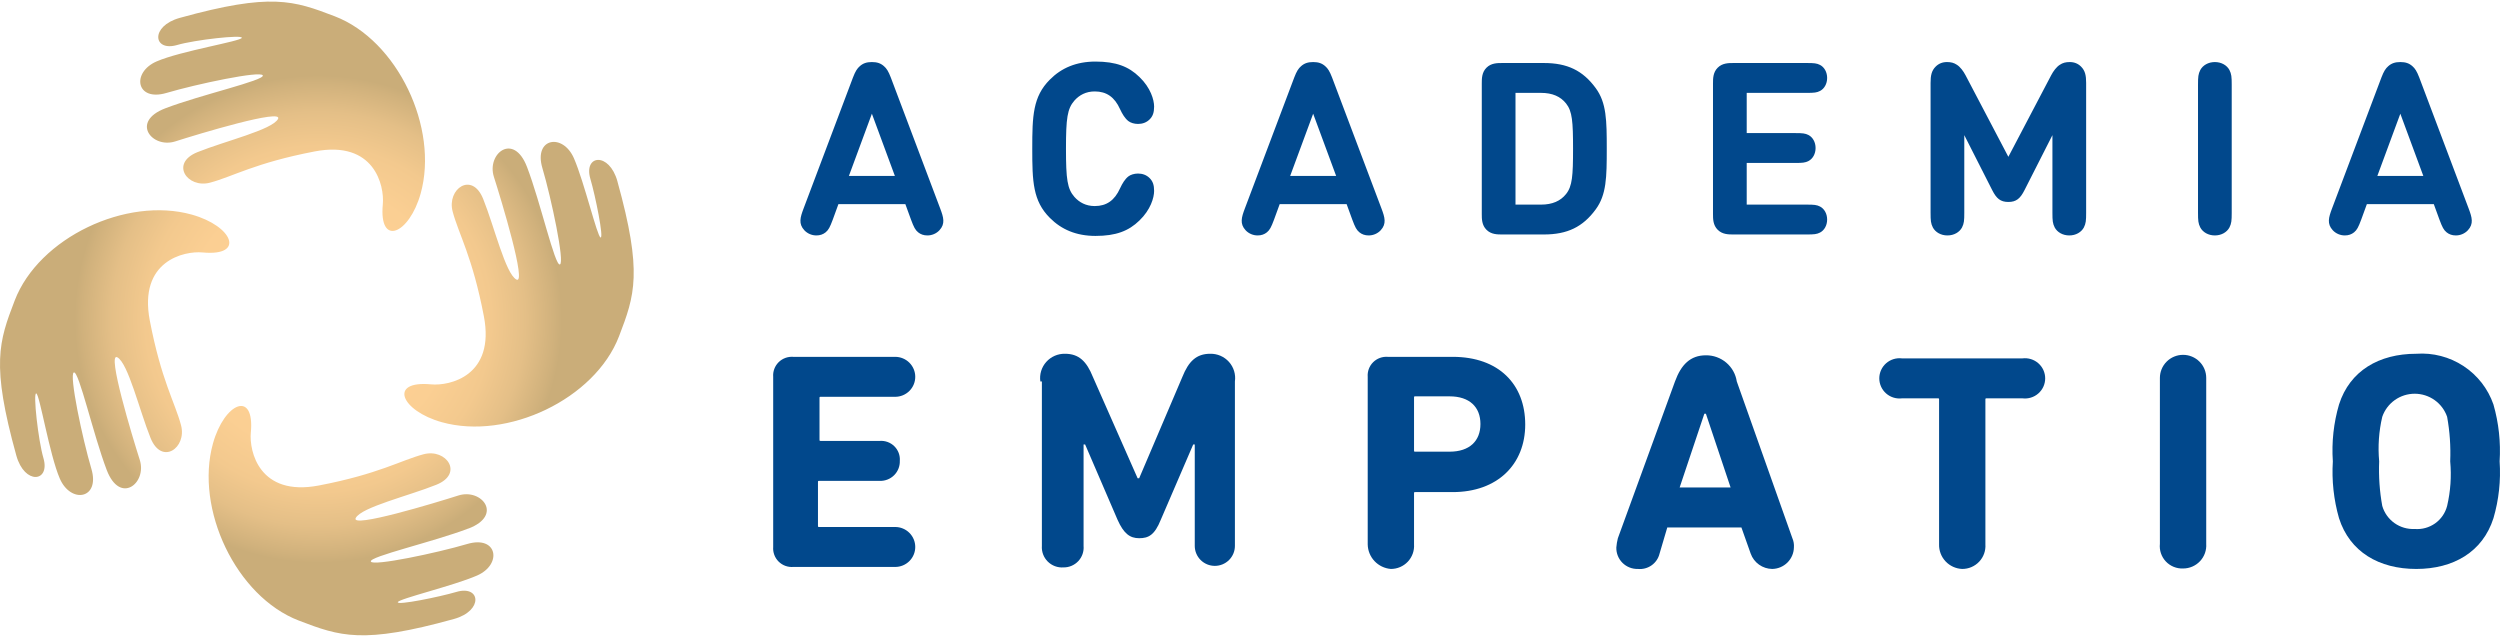
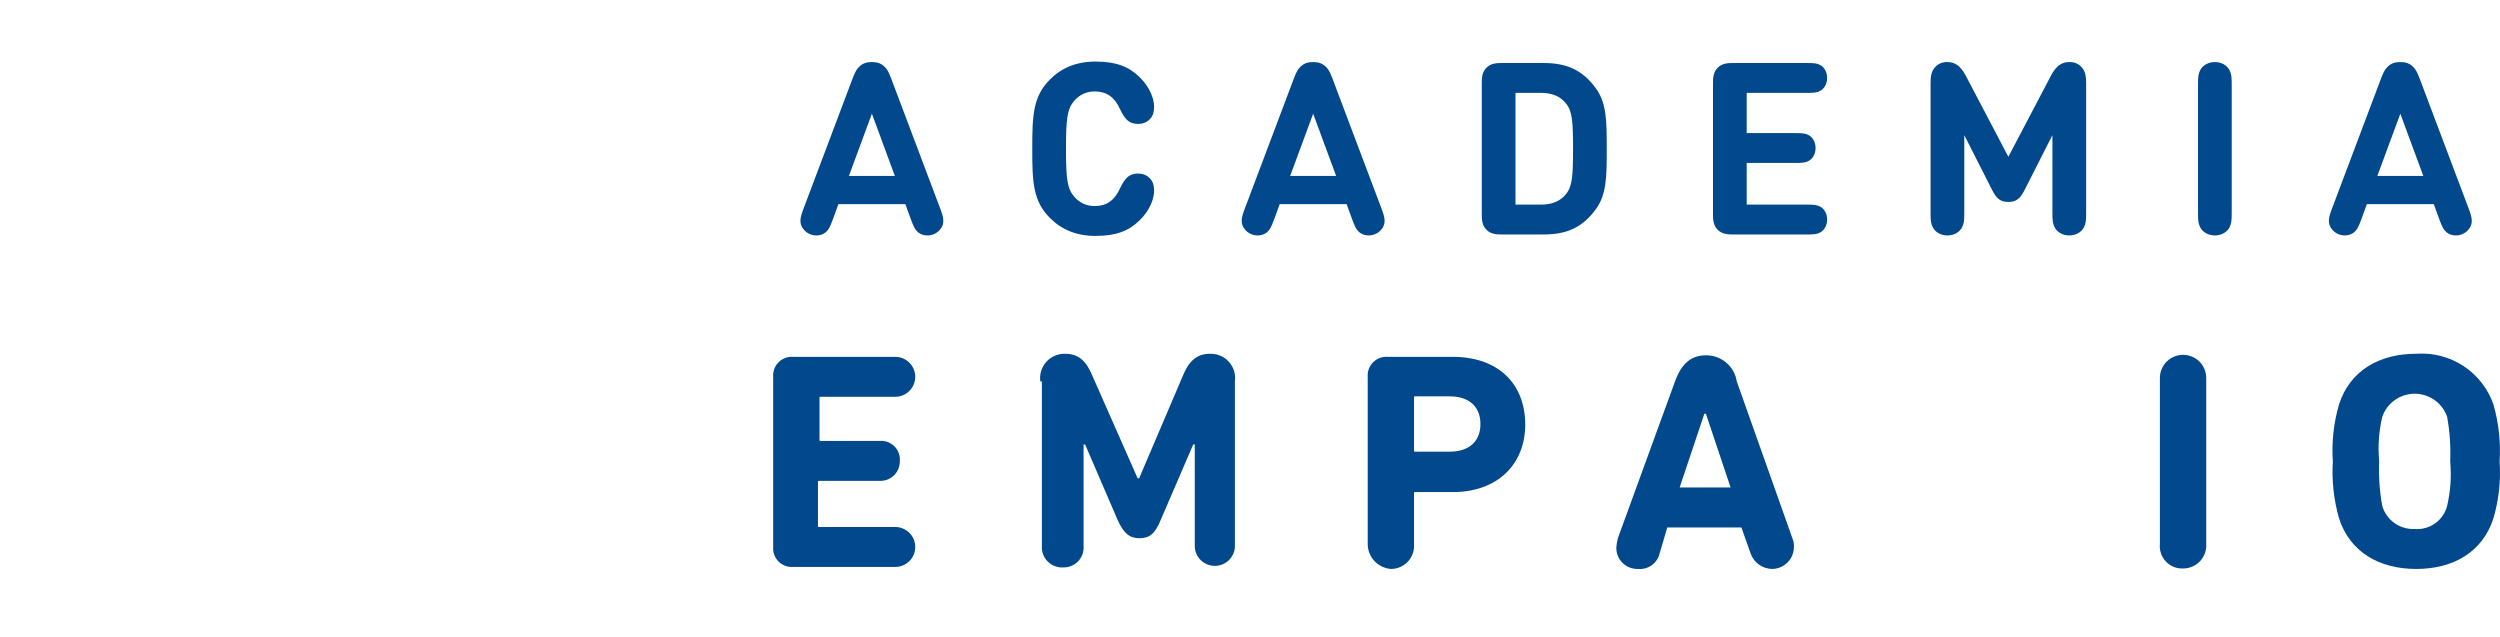
<svg xmlns="http://www.w3.org/2000/svg" width="789" height="201" viewBox="0 0 789 201" fill="none">
-   <path d="M63.952 79.674C77.518 80.952 73.452 71.322 60.514 67.726C39.903 61.968 12.241 75.005 4.634 94.857C-0.335 107.797 -2.849 114.946 5.147 143.748C7.759 153.146 15.929 152.165 13.701 144.557C12.079 139.058 10.37 123.842 11.446 124.166C12.522 124.489 15.583 143.414 18.87 151.027C22.379 159.115 31.668 157.497 28.84 147.965C26.012 138.432 21.73 118.111 23.309 117.545C24.888 116.979 29.435 137.198 33.674 148.315C37.913 159.433 46.44 152.429 44.12 145.166C41.8 137.904 33.604 110.875 37.032 112.768C40.459 114.66 43.969 129.396 47.499 138.195C51.03 146.994 59.027 141.344 57.14 134.216C55.253 127.088 50.889 120.014 47.278 101.165C43.666 82.316 58.135 79.124 63.952 79.674ZM52.171 34.184C41.049 38.428 48.051 46.952 55.301 44.633C62.552 42.315 89.608 34.12 87.742 37.549C85.877 40.978 71.111 44.482 62.33 48.014C53.55 51.545 59.14 59.541 66.272 57.654C73.403 55.767 80.47 51.411 99.324 47.793C118.178 44.175 121.368 58.63 120.816 64.469C119.54 78.035 129.17 73.969 132.771 61.035C138.507 40.401 125.488 12.742 105.628 5.134C92.652 0.168 85.536 -2.344 56.729 5.646C47.326 8.261 48.31 16.43 55.923 14.197C61.416 12.58 76.642 10.871 76.318 11.949C75.993 13.027 57.064 16.079 49.451 19.373C41.379 22.878 42.963 32.162 52.517 29.337C62.071 26.512 82.373 22.226 82.941 23.805C83.509 25.385 63.287 29.93 52.171 34.184ZM147.829 166.819C158.951 162.582 151.949 154.052 144.682 156.37C137.415 158.689 110.392 166.89 112.279 163.46C114.166 160.031 128.91 156.521 137.691 152.995C146.472 149.469 140.843 141.468 133.711 143.355C126.58 145.242 119.508 149.604 100.654 153.216C81.8 156.829 78.61 142.379 79.162 136.54C80.443 122.974 70.808 127.04 67.207 139.98C61.471 160.608 74.49 188.262 94.35 195.87C107.326 200.836 114.441 203.353 143.249 195.358C152.652 192.748 151.668 184.574 144.06 186.806C138.561 188.424 125.228 191.12 125.552 190.041C125.877 188.963 142.914 184.941 150.527 181.652C158.599 178.147 157.015 168.857 147.461 171.683C137.907 174.508 117.604 178.794 117.042 177.215C116.48 175.635 136.712 171.047 147.829 166.792V166.819ZM194.868 57.25C192.257 47.852 184.087 48.833 186.32 56.441C187.942 61.941 190.613 75.269 189.537 74.945C188.461 74.622 184.433 57.59 181.146 49.977C177.637 41.889 168.348 43.507 171.175 53.039C174.003 62.571 178.291 82.893 176.707 83.459C175.122 84.025 170.586 63.812 166.326 52.694C162.065 41.576 153.544 48.548 155.869 55.81C158.194 63.073 166.385 90.101 162.957 88.214C159.529 86.327 156.02 71.581 152.489 62.782C148.959 53.983 140.962 59.633 142.854 66.761C144.747 73.888 149.099 80.962 152.711 99.812C156.323 118.661 141.897 121.858 136.031 121.303C122.471 120.025 126.531 129.655 139.47 133.256C160.108 138.993 187.764 125.972 195.371 106.115C200.335 93.169 202.849 86.025 194.852 57.223L194.868 57.25Z" fill="url(#paint0_radial_292_135)" />
  <path d="M244.018 118.925C243.952 118.08 244.07 117.231 244.366 116.437C244.661 115.642 245.125 114.92 245.727 114.321C246.329 113.722 247.054 113.259 247.853 112.965C248.652 112.672 249.505 112.554 250.353 112.619H282.519C284.199 112.619 285.811 113.284 286.999 114.466C288.187 115.649 288.854 117.253 288.854 118.925C288.854 120.598 288.187 122.202 286.999 123.384C285.811 124.567 284.199 125.231 282.519 125.231H259.126C258.638 125.231 258.638 125.231 258.638 125.716V138.668C258.638 139.153 258.638 139.153 259.126 139.153H277.645C278.494 139.087 279.347 139.206 280.146 139.499C280.944 139.793 281.669 140.255 282.271 140.854C282.873 141.454 283.338 142.175 283.633 142.97C283.928 143.765 284.047 144.614 283.981 145.459C284.008 146.294 283.863 147.126 283.554 147.904C283.245 148.681 282.779 149.387 282.186 149.978C281.592 150.569 280.882 151.033 280.101 151.34C279.321 151.647 278.485 151.792 277.645 151.765H258.638C258.151 151.765 258.151 151.765 258.151 152.25V165.832C258.151 166.317 258.151 166.317 258.638 166.317H282.519C283.351 166.317 284.175 166.48 284.943 166.797C285.712 167.114 286.41 167.579 286.999 168.164C287.587 168.75 288.054 169.445 288.372 170.21C288.691 170.975 288.854 171.795 288.854 172.623C288.854 173.452 288.691 174.272 288.372 175.037C288.054 175.802 287.587 176.497 286.999 177.082C286.41 177.668 285.712 178.132 284.943 178.449C284.175 178.766 283.351 178.929 282.519 178.929H250.353C249.505 178.995 248.652 178.877 247.853 178.583C247.054 178.289 246.329 177.827 245.727 177.228C245.125 176.629 244.661 175.907 244.366 175.112C244.07 174.317 243.952 173.468 244.018 172.623V118.925Z" fill="#01488C" />
  <path d="M328.331 120.381C328.175 119.28 328.261 118.159 328.584 117.096C328.907 116.032 329.459 115.05 330.2 114.22C330.942 113.389 331.857 112.729 332.88 112.285C333.904 111.841 335.012 111.624 336.128 111.649C340.515 111.649 342.951 114.075 344.901 118.926L359.034 150.941H359.521L373.167 118.926C375.117 114.075 377.554 111.649 381.94 111.649C383.056 111.624 384.164 111.841 385.188 112.285C386.212 112.729 387.126 113.389 387.868 114.22C388.61 115.05 389.161 116.032 389.484 117.096C389.807 118.159 389.893 119.28 389.738 120.381V172.284C389.738 173.957 389.07 175.561 387.882 176.743C386.694 177.926 385.082 178.59 383.402 178.59C381.722 178.59 380.11 177.926 378.922 176.743C377.734 175.561 377.066 173.957 377.066 172.284V140.269H376.579L366.344 164.038C364.395 168.889 362.446 169.859 359.521 169.859C356.597 169.859 354.648 168.404 352.698 164.038L342.464 140.269H341.977V172.284C342.051 173.154 341.943 174.029 341.657 174.855C341.372 175.68 340.916 176.437 340.32 177.076C339.723 177.716 338.998 178.224 338.193 178.568C337.387 178.913 336.518 179.085 335.641 179.075C334.728 179.14 333.812 179.009 332.955 178.691C332.097 178.372 331.319 177.874 330.672 177.23C330.025 176.586 329.524 175.811 329.204 174.958C328.885 174.105 328.753 173.193 328.818 172.284V120.381H328.331Z" fill="#01488C" />
  <path d="M431.65 171.799V118.925C431.584 118.08 431.702 117.231 431.997 116.437C432.293 115.642 432.757 114.92 433.359 114.321C433.961 113.722 434.686 113.259 435.485 112.965C436.283 112.672 437.136 112.554 437.985 112.619H458.454C473.075 112.619 481.36 121.351 481.36 133.963C481.36 146.575 472.587 155.306 458.454 155.306H446.758C446.27 155.306 446.27 155.306 446.27 155.791V171.799C446.337 172.794 446.197 173.793 445.86 174.732C445.523 175.672 444.995 176.532 444.309 177.26C443.624 177.988 442.795 178.568 441.875 178.964C440.954 179.359 439.962 179.562 438.96 179.56C436.99 179.403 435.149 178.521 433.797 177.086C432.445 175.651 431.68 173.766 431.65 171.799M467.227 133.817C467.227 128.481 463.815 125.086 457.479 125.086H446.758C446.27 125.086 446.27 125.086 446.27 125.571V142.063C446.27 142.548 446.27 142.549 446.758 142.549H457.479C463.815 142.549 467.227 139.153 467.227 133.817Z" fill="#01488C" />
  <path d="M510.601 169.859L528.633 120.381C530.582 115.045 533.506 112.134 538.38 112.134C540.731 112.108 543.012 112.928 544.803 114.443C546.594 115.959 547.775 118.067 548.127 120.381L565.672 169.859C566.069 170.775 566.236 171.774 566.159 172.769C566.122 174.559 565.391 176.265 564.12 177.53C562.848 178.796 561.134 179.523 559.336 179.56C557.836 179.546 556.377 179.073 555.157 178.205C553.936 177.338 553.013 176.117 552.513 174.71L549.589 166.463H526.196L523.759 174.71C523.402 176.202 522.514 177.515 521.26 178.406C520.006 179.298 518.47 179.708 516.936 179.56C516.033 179.587 515.134 179.43 514.294 179.098C513.454 178.766 512.691 178.267 512.052 177.631C511.413 176.995 510.911 176.236 510.578 175.4C510.244 174.563 510.086 173.668 510.113 172.769C510.192 171.787 510.355 170.813 510.601 169.859ZM546.178 153.851L538.38 130.567H537.893L530.095 153.851H546.178Z" fill="#01488C" />
-   <path d="M611.972 171.799V126.201C611.972 125.716 611.972 125.716 611.484 125.716H600.275C599.377 125.827 598.466 125.747 597.601 125.481C596.737 125.215 595.939 124.769 595.261 124.173C594.583 123.576 594.04 122.843 593.668 122.022C593.296 121.201 593.104 120.311 593.104 119.41C593.104 118.51 593.296 117.619 593.668 116.798C594.04 115.977 594.583 115.244 595.261 114.648C595.939 114.052 596.737 113.606 597.601 113.339C598.466 113.073 599.377 112.993 600.275 113.104H638.289C639.187 112.993 640.098 113.073 640.963 113.339C641.827 113.606 642.625 114.052 643.303 114.648C643.981 115.244 644.524 115.977 644.896 116.798C645.268 117.619 645.461 118.51 645.461 119.41C645.461 120.311 645.268 121.201 644.896 122.022C644.524 122.843 643.981 123.576 643.303 124.173C642.625 124.769 641.827 125.215 640.963 125.481C640.098 125.747 639.187 125.827 638.289 125.716H627.08C626.592 125.716 626.592 125.716 626.592 126.201V171.799C626.659 172.794 626.52 173.793 626.182 174.732C625.845 175.672 625.317 176.532 624.632 177.26C623.946 177.988 623.117 178.568 622.197 178.964C621.277 179.359 620.285 179.562 619.282 179.56C617.283 179.484 615.394 178.627 614.025 177.174C612.657 175.721 611.919 173.79 611.972 171.799" fill="#01488C" />
  <path d="M681.663 119.264C681.663 117.335 682.434 115.484 683.805 114.119C685.176 112.755 687.035 111.988 688.974 111.988C690.913 111.988 692.772 112.755 694.143 114.119C695.514 115.484 696.284 117.335 696.284 119.264V171.653C696.351 172.649 696.211 173.647 695.874 174.587C695.537 175.526 695.009 176.387 694.323 177.115C693.638 177.842 692.809 178.422 691.889 178.818C690.968 179.213 689.976 179.416 688.974 179.414C687.961 179.455 686.951 179.277 686.013 178.895C685.074 178.512 684.23 177.933 683.536 177.197C682.843 176.461 682.317 175.584 681.994 174.628C681.67 173.671 681.558 172.657 681.663 171.653V119.264Z" fill="#01488C" />
  <path d="M738.196 163.552C736.526 157.723 735.867 151.654 736.246 145.604C735.834 139.554 736.493 133.479 738.196 127.657C741.607 116.985 750.867 111.649 762.563 111.649C767.831 111.267 773.077 112.63 777.484 115.525C781.892 118.421 785.214 122.686 786.931 127.657C788.6 133.486 789.26 139.555 788.881 145.604C789.293 151.655 788.633 157.73 786.931 163.552C783.52 174.224 774.26 179.56 762.563 179.56C750.867 179.56 741.607 174.224 738.196 163.552ZM772.311 159.672C773.389 155.065 773.718 150.315 773.285 145.604C773.478 140.894 773.152 136.177 772.311 131.537C771.579 129.414 770.2 127.571 768.365 126.267C766.53 124.962 764.331 124.261 762.076 124.261C759.821 124.261 757.622 124.962 755.787 126.267C753.952 127.571 752.573 129.414 751.842 131.537C750.763 136.144 750.434 140.894 750.867 145.604C750.674 150.315 751 155.032 751.842 159.672C752.475 161.854 753.831 163.76 755.688 165.081C757.545 166.401 759.796 167.059 762.076 166.948C764.37 167.133 766.657 166.504 768.53 165.173C770.403 163.841 771.743 161.892 772.311 159.672" fill="#01488C" />
  <path d="M281.134 24.448L296.752 65.868C297.778 68.604 298.386 70.618 296.486 72.67C295.498 73.734 294.092 74.304 292.686 74.304C291.508 74.304 290.558 73.962 289.76 73.316C288.848 72.556 288.43 71.758 287.518 69.326L285.732 64.424H264.604L262.818 69.326C261.906 71.758 261.488 72.556 260.576 73.316C259.778 73.962 258.828 74.304 257.65 74.304C256.244 74.304 254.838 73.734 253.85 72.67C251.95 70.618 252.558 68.604 253.584 65.868L269.202 24.448C269.962 22.472 270.532 21.598 271.368 20.876C272.394 19.964 273.534 19.584 275.168 19.584C276.802 19.584 277.942 19.964 278.968 20.876C279.804 21.598 280.374 22.472 281.134 24.448ZM275.168 35.886L267.91 55.532H282.426L275.168 35.886ZM345.504 65.032C349.228 65.032 351.774 63.246 353.484 59.446C354.206 57.888 355.042 56.52 356.106 55.684C356.79 55.152 357.93 54.772 359.146 54.772C360.514 54.772 361.806 55.19 362.832 56.216C363.82 57.204 364.238 58.382 364.238 60.244C364.238 62.372 363.136 66.21 359.602 69.592C356.22 72.898 352.192 74.456 345.732 74.456C339.69 74.456 334.978 72.442 331.33 68.756C325.972 63.398 325.782 57.28 325.782 46.944C325.782 36.608 325.972 30.49 331.33 25.132C334.978 21.446 339.69 19.432 345.732 19.432C352.192 19.432 356.22 20.99 359.602 24.296C363.136 27.678 364.238 31.516 364.238 33.644C364.238 35.506 363.82 36.684 362.832 37.672C361.806 38.698 360.514 39.116 359.146 39.116C357.93 39.116 356.79 38.736 356.106 38.204C355.042 37.368 354.206 36 353.484 34.442C351.774 30.642 349.228 28.856 345.504 28.856C342.73 28.856 340.64 29.996 339.082 31.744C336.84 34.328 336.422 37.292 336.422 46.944C336.422 56.596 336.84 59.56 339.082 62.144C340.64 63.892 342.73 65.032 345.504 65.032ZM420.398 24.448L436.016 65.868C437.042 68.604 437.65 70.618 435.75 72.67C434.762 73.734 433.356 74.304 431.95 74.304C430.772 74.304 429.822 73.962 429.024 73.316C428.112 72.556 427.694 71.758 426.782 69.326L424.996 64.424H403.868L402.082 69.326C401.17 71.758 400.752 72.556 399.84 73.316C399.042 73.962 398.092 74.304 396.914 74.304C395.508 74.304 394.102 73.734 393.114 72.67C391.214 70.618 391.822 68.604 392.848 65.868L408.466 24.448C409.226 22.472 409.796 21.598 410.632 20.876C411.658 19.964 412.798 19.584 414.432 19.584C416.066 19.584 417.206 19.964 418.232 20.876C419.068 21.598 419.638 22.472 420.398 24.448ZM414.432 35.886L407.174 55.532H421.69L414.432 35.886ZM474.11 74C472.552 74 470.614 74 469.132 72.518C467.65 71.036 467.65 69.098 467.65 67.54V26.348C467.65 24.79 467.65 22.852 469.132 21.37C470.614 19.888 472.552 19.888 474.11 19.888H487.258C494.63 19.888 499.532 22.244 503.598 27.792C507.018 32.428 507.094 37.976 507.094 46.944C507.094 55.912 507.018 61.46 503.598 66.096C499.532 71.644 494.63 74 487.258 74H474.11ZM478.29 29.312V64.576H486.346C489.918 64.576 492.502 63.436 494.25 61.232C496.226 58.762 496.454 55.456 496.454 46.944C496.454 38.432 496.226 35.126 494.25 32.656C492.502 30.452 489.918 29.312 486.346 29.312H478.29ZM547.082 74C545.524 74 543.586 74 542.104 72.518C540.622 71.036 540.622 69.098 540.622 67.54V26.348C540.622 24.79 540.622 22.852 542.104 21.37C543.586 19.888 545.524 19.888 547.082 19.888H570.262C572.504 19.888 573.378 19.964 574.404 20.496C575.734 21.18 576.646 22.738 576.646 24.6C576.646 26.462 575.734 28.02 574.404 28.704C573.378 29.236 572.504 29.312 570.262 29.312H551.262V42.004H566.614C568.856 42.004 569.73 42.08 570.756 42.612C572.086 43.296 572.998 44.854 572.998 46.716C572.998 48.578 572.086 50.136 570.756 50.82C569.73 51.352 568.856 51.428 566.614 51.428H551.262V64.576H570.262C572.504 64.576 573.378 64.652 574.404 65.184C575.734 65.868 576.646 67.426 576.646 69.288C576.646 71.15 575.734 72.708 574.404 73.392C573.378 73.924 572.504 74 570.262 74H547.082ZM633.838 63.74C631.33 63.74 630.076 62.638 628.746 60.016L619.93 42.65V67.16C619.93 69.63 619.854 70.504 619.208 71.796C618.41 73.278 616.7 74.304 614.61 74.304C612.52 74.304 610.81 73.278 610.012 71.796C609.366 70.504 609.29 69.63 609.29 67.16V26.158C609.29 23.84 609.594 22.32 610.886 21.028C611.836 20.078 613.014 19.584 614.458 19.584C615.712 19.584 616.662 19.812 617.612 20.458C618.676 21.142 619.626 22.434 620.31 23.726L633.838 49.49L647.366 23.726C648.05 22.434 649 21.142 650.064 20.458C651.014 19.812 651.964 19.584 653.218 19.584C654.662 19.584 655.84 20.078 656.79 21.028C658.082 22.32 658.386 23.84 658.386 26.158V67.16C658.386 69.63 658.31 70.504 657.664 71.796C656.866 73.278 655.156 74.304 653.066 74.304C650.976 74.304 649.266 73.278 648.468 71.796C647.822 70.504 647.746 69.63 647.746 67.16V42.65L638.93 60.016C637.6 62.638 636.346 63.74 633.838 63.74ZM704.331 26.728V67.16C704.331 69.63 704.255 70.504 703.609 71.796C702.811 73.278 701.101 74.304 699.011 74.304C696.921 74.304 695.211 73.278 694.413 71.796C693.767 70.504 693.691 69.63 693.691 67.16V26.728C693.691 24.258 693.767 23.384 694.413 22.092C695.211 20.61 696.921 19.584 699.011 19.584C701.101 19.584 702.811 20.61 703.609 22.092C704.255 23.384 704.331 24.258 704.331 26.728ZM763.511 24.448L779.129 65.868C780.155 68.604 780.763 70.618 778.863 72.67C777.875 73.734 776.469 74.304 775.063 74.304C773.885 74.304 772.935 73.962 772.137 73.316C771.225 72.556 770.807 71.758 769.895 69.326L768.109 64.424H746.981L745.195 69.326C744.283 71.758 743.865 72.556 742.953 73.316C742.155 73.962 741.205 74.304 740.027 74.304C738.621 74.304 737.215 73.734 736.227 72.67C734.327 70.618 734.935 68.604 735.961 65.868L751.579 24.448C752.339 22.472 752.909 21.598 753.745 20.876C754.771 19.964 755.911 19.584 757.545 19.584C759.179 19.584 760.319 19.964 761.345 20.876C762.181 21.598 762.751 22.472 763.511 24.448ZM757.545 35.886L750.287 55.532H764.803L757.545 35.886Z" fill="#01488C" />
  <defs>
    <radialGradient id="paint0_radial_292_135" cx="0" cy="0" r="1" gradientUnits="userSpaceOnUse" gradientTransform="translate(100.466 100.73) scale(77.004 76.788)">
      <stop offset="0.28" stop-color="#FED194" />
      <stop offset="0.54" stop-color="#FBCF93" />
      <stop offset="0.71" stop-color="#F3C98E" />
      <stop offset="0.85" stop-color="#E4BF87" />
      <stop offset="0.97" stop-color="#D0B17C" />
      <stop offset="1" stop-color="#CAAD79" />
    </radialGradient>
  </defs>
</svg>